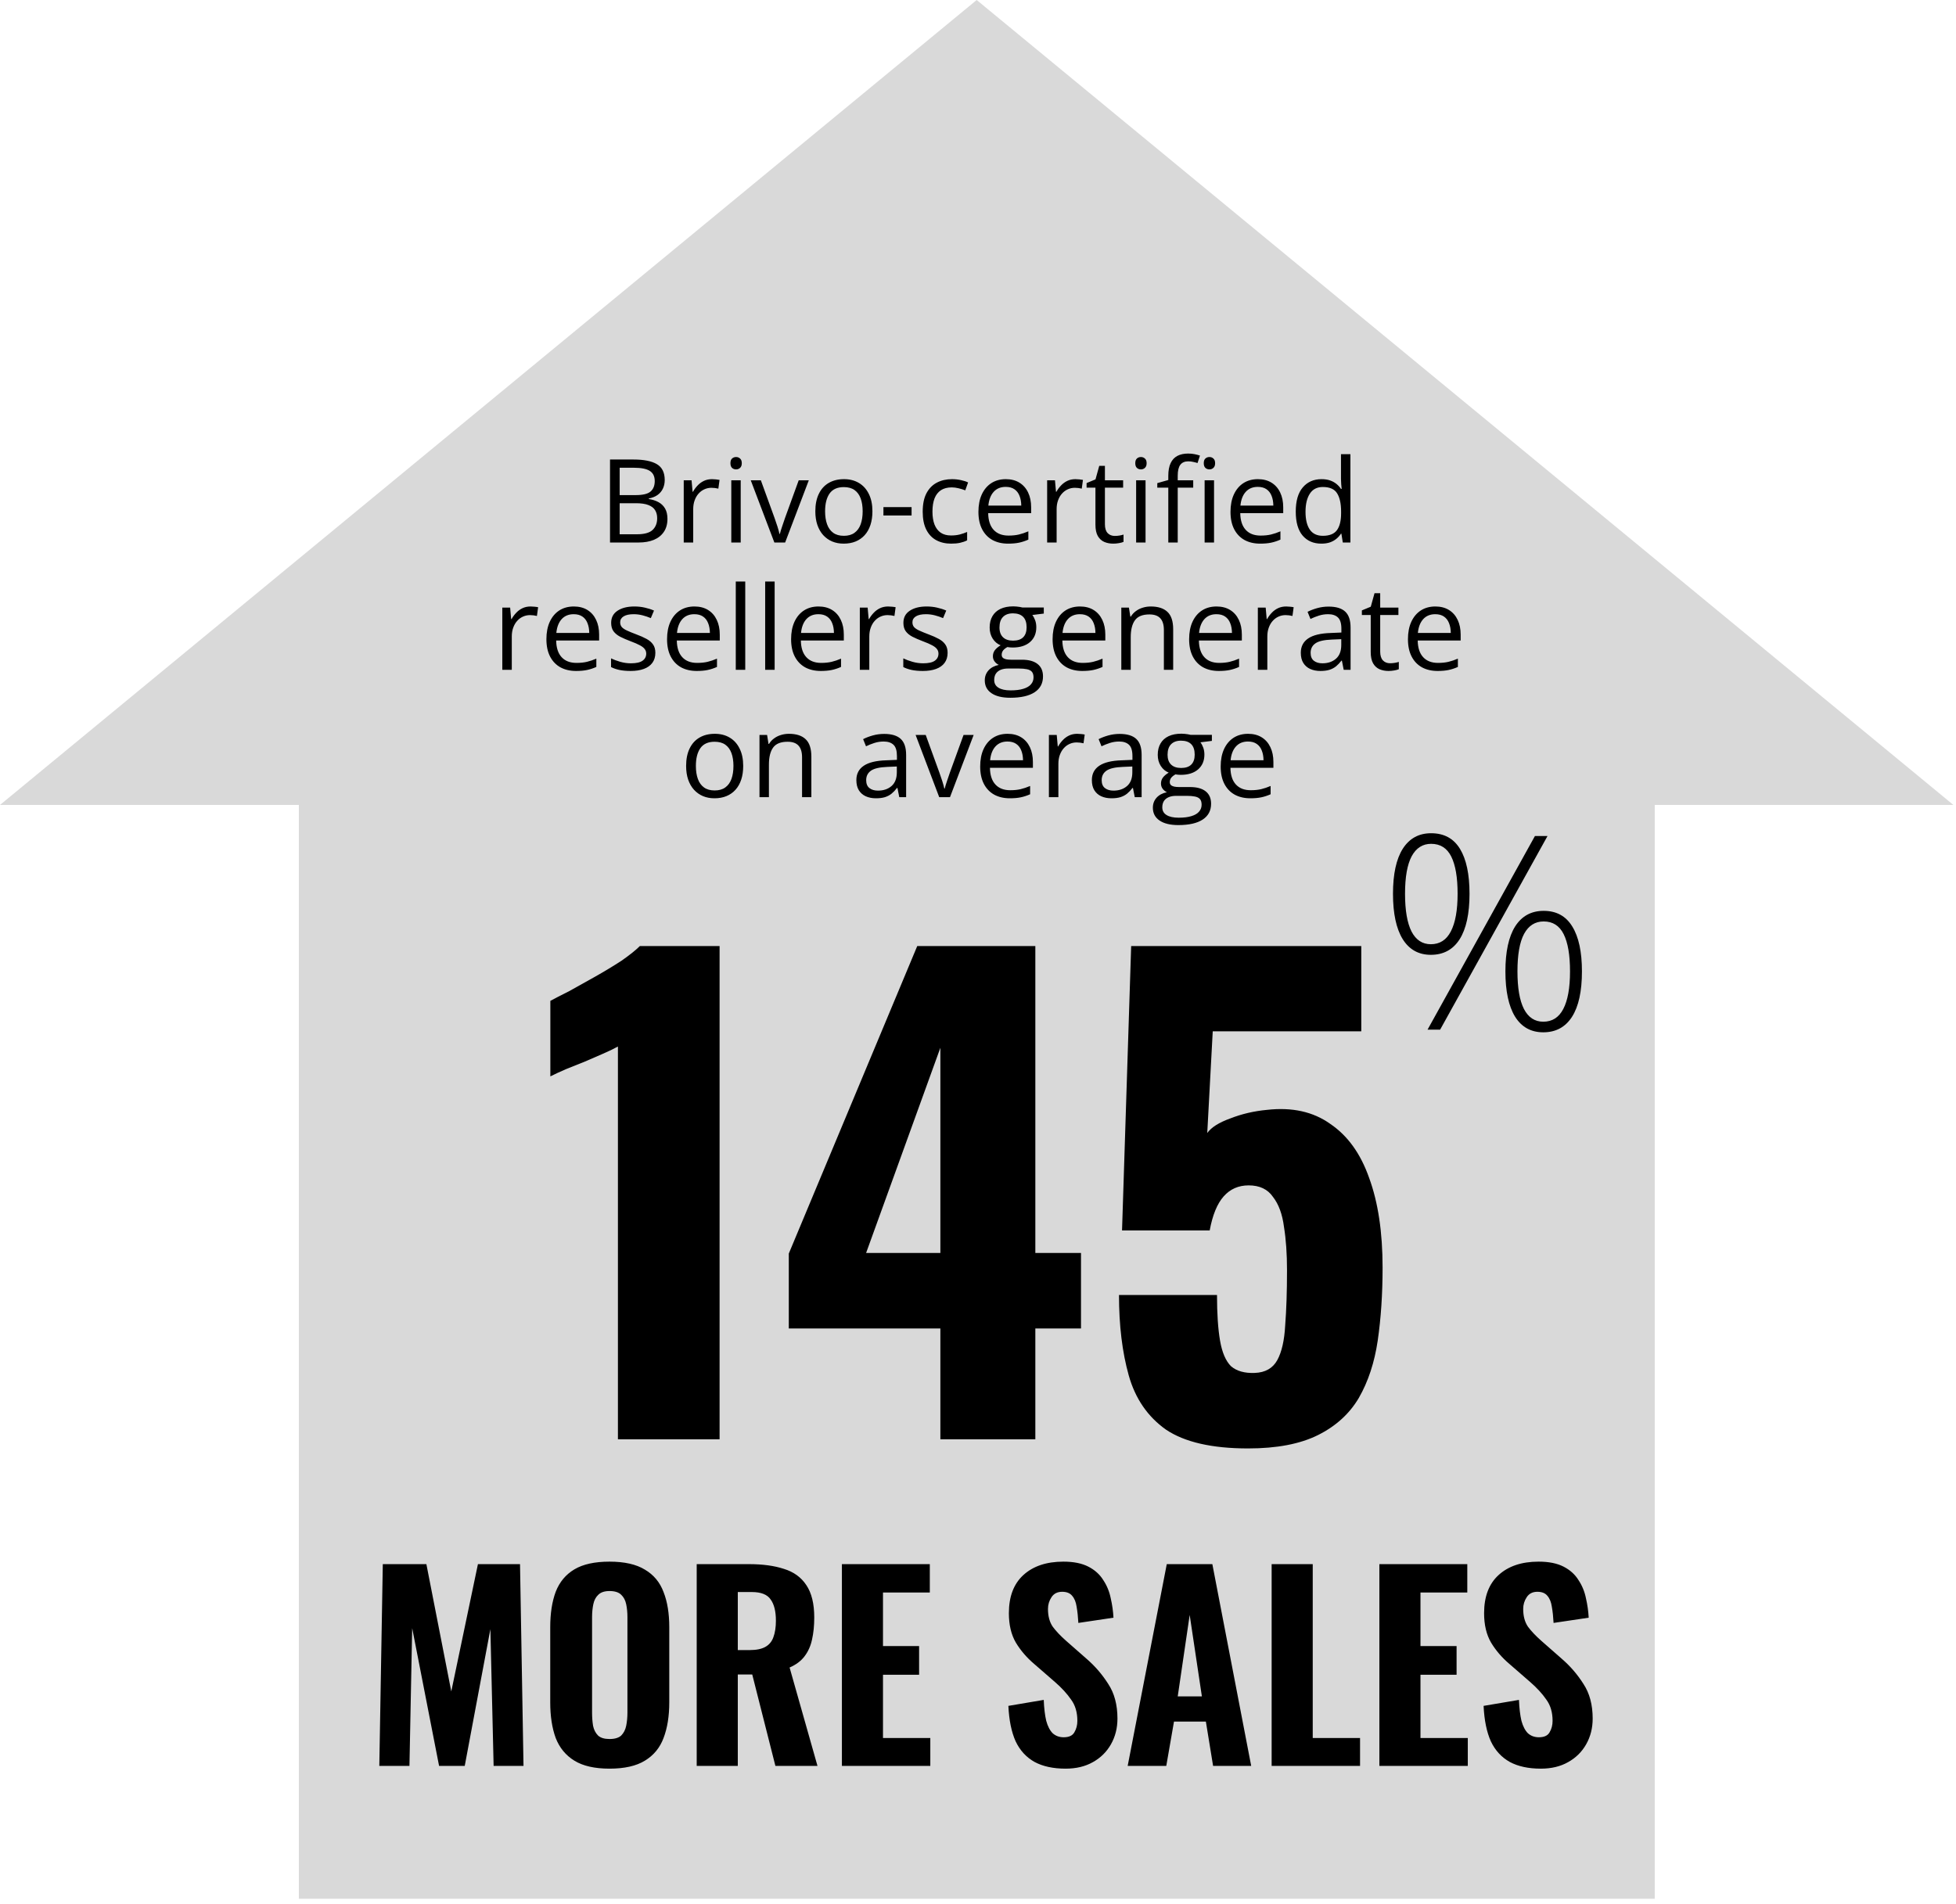
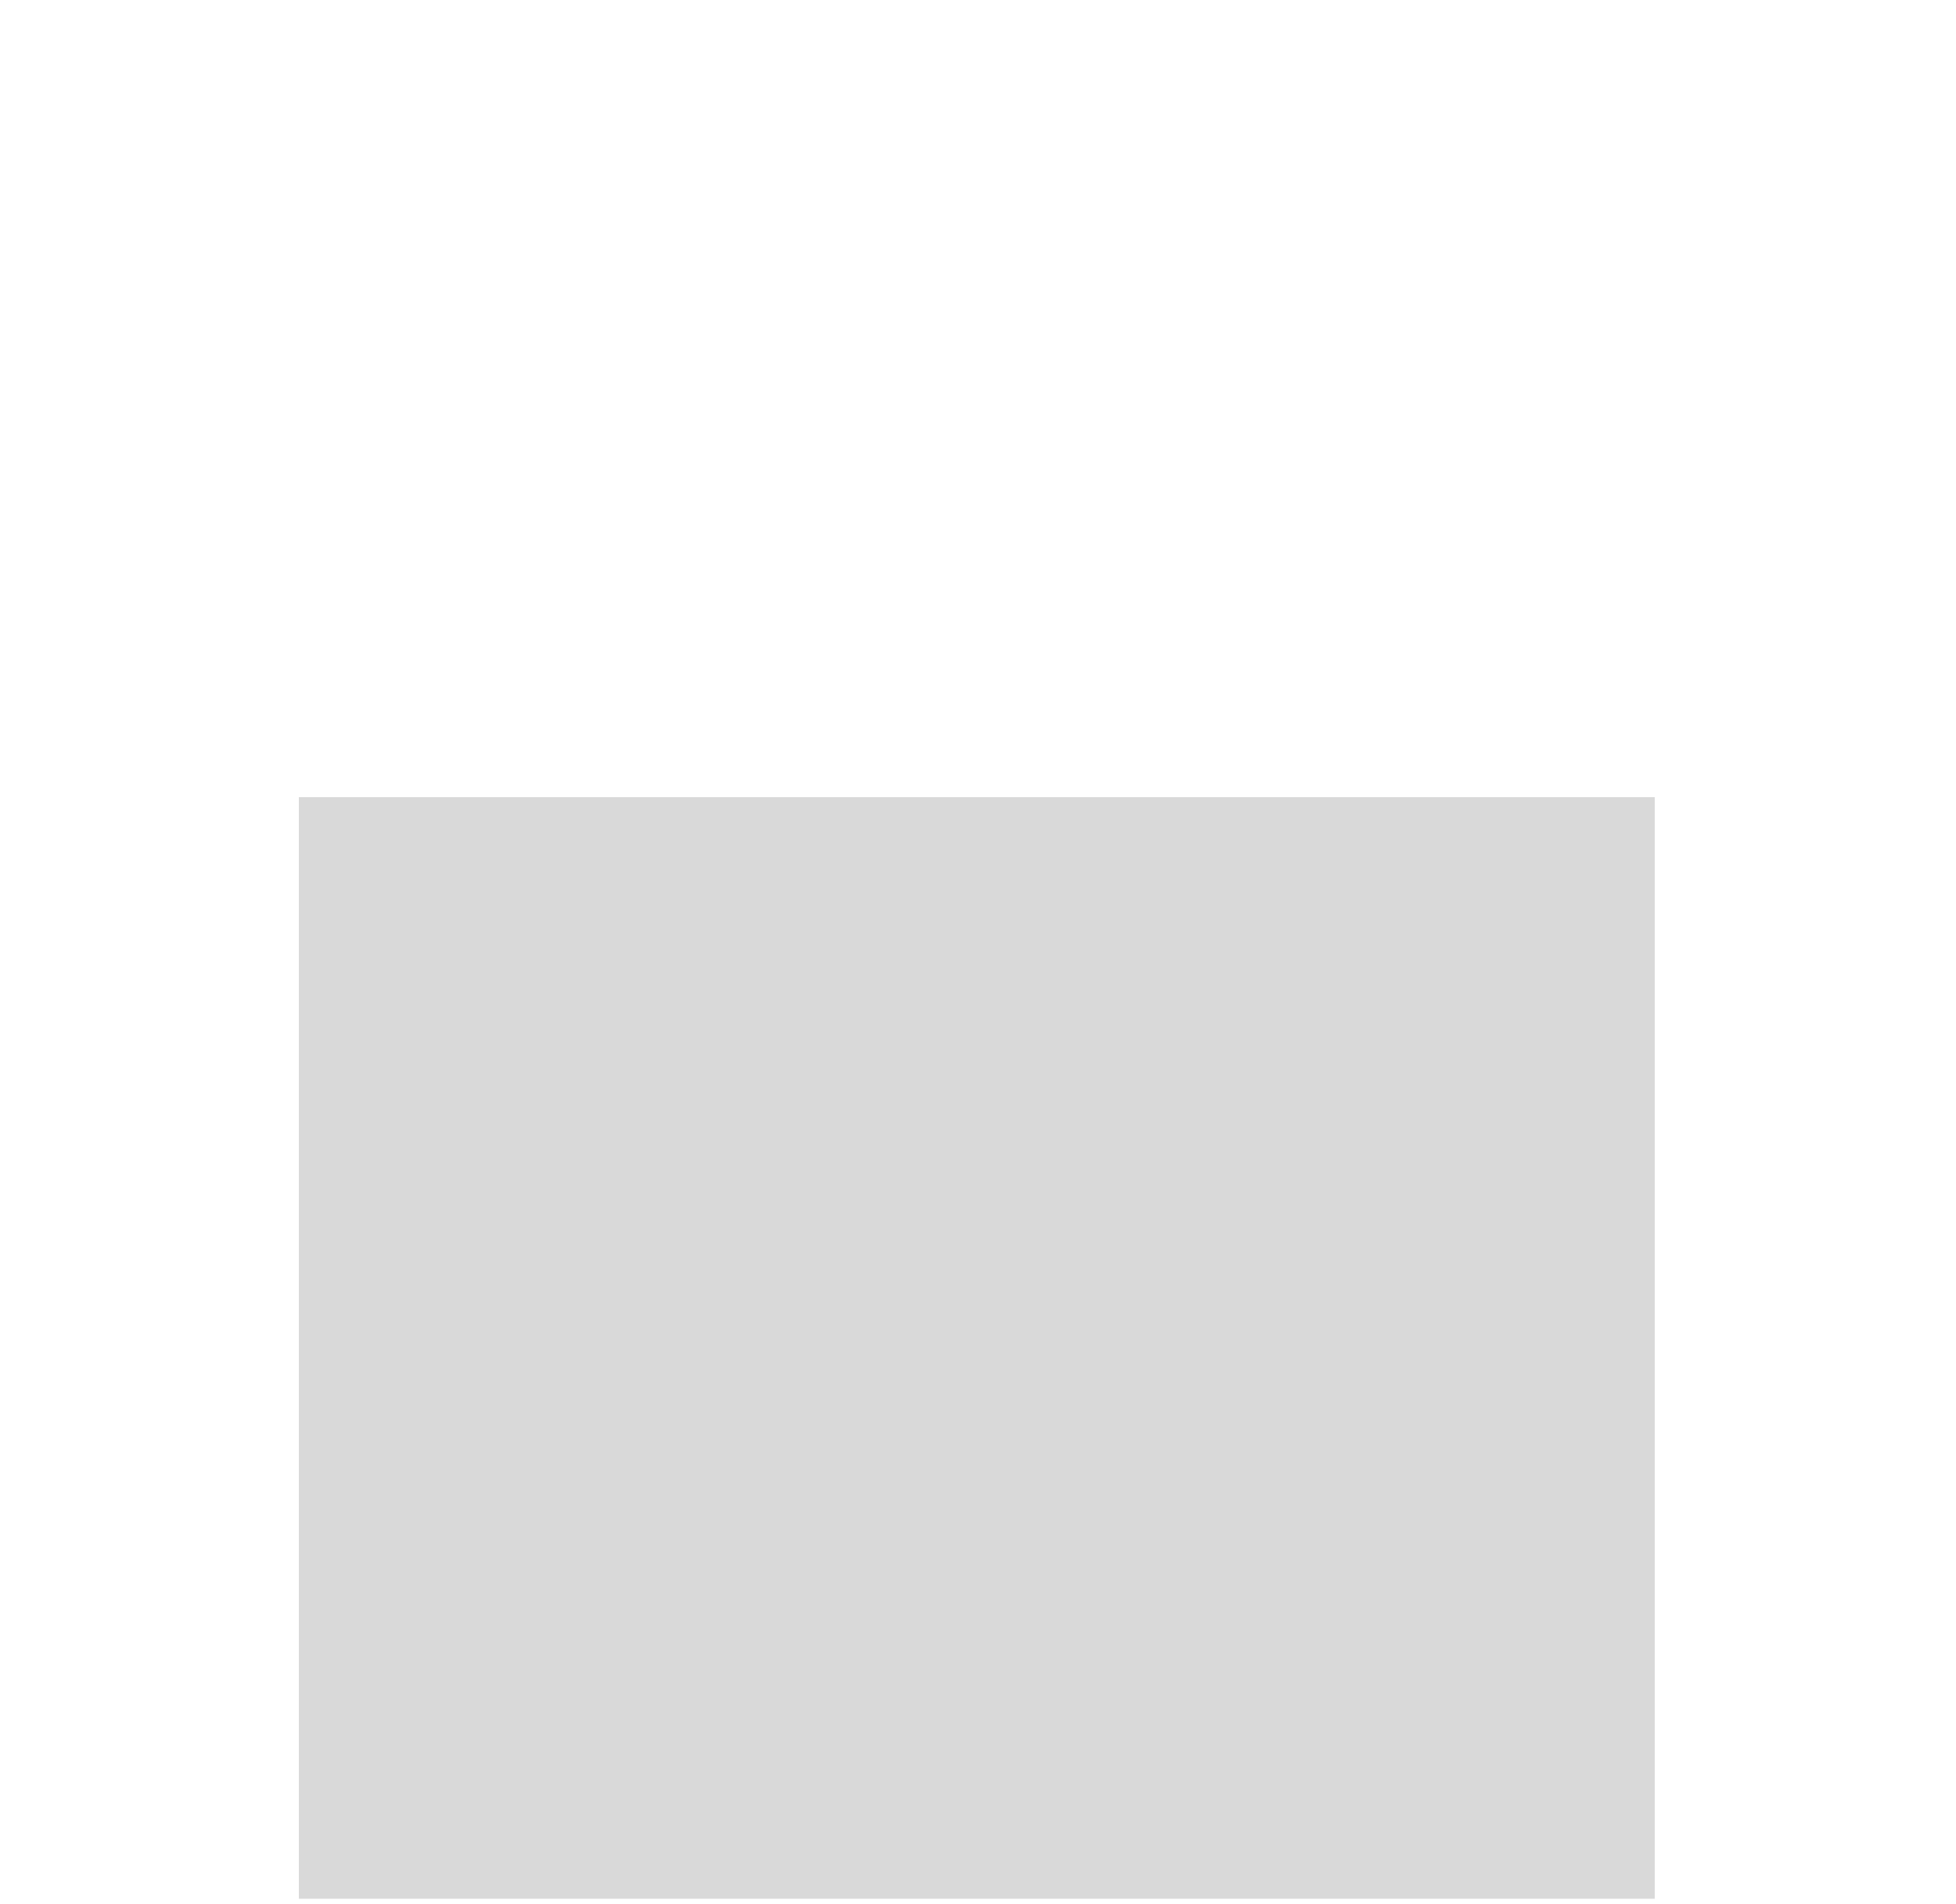
<svg xmlns="http://www.w3.org/2000/svg" width="100%" height="100%" viewBox="0 0 756 736" version="1.1" xml:space="preserve" style="fill-rule:evenodd;clip-rule:evenodd;stroke-linejoin:round;stroke-miterlimit:2;">
  <g transform="matrix(2.139,0,0,2.14,0,0)">
    <rect x="54" y="144" width="245" height="199" style="fill:rgb(217,217,217);fill-rule:nonzero;" />
  </g>
  <g transform="matrix(2.139,0,0,2.14,0,0)">
-     <path d="M176.482,0L352.964,145.407L0,145.407L176.482,0Z" style="fill:rgb(217,217,217);fill-rule:nonzero;" />
-   </g>
+     </g>
  <g transform="matrix(2.139,0,0,2.14,0,0)">
-     <path d="M258.594,150.518C260.923,150.518 262.662,151.459 263.81,153.341C264.958,155.223 265.533,157.927 265.533,161.452C265.533,165.057 264.935,167.8 263.738,169.683C262.542,171.549 260.811,172.482 258.546,172.482C256.329,172.482 254.631,171.533 253.45,169.635C252.286,167.737 251.704,165.009 251.704,161.452C251.704,157.895 252.294,155.184 253.474,153.317C254.67,151.451 256.377,150.518 258.594,150.518ZM258.594,152.432C257.063,152.432 255.891,153.182 255.077,154.681C254.28,156.181 253.881,158.438 253.881,161.452C253.881,164.451 254.272,166.724 255.053,168.271C255.851,169.802 257.015,170.568 258.546,170.568C260.157,170.568 261.362,169.794 262.159,168.247C262.973,166.684 263.379,164.419 263.379,161.452C263.379,158.501 262.997,156.26 262.231,154.729C261.465,153.198 260.253,152.432 258.594,152.432ZM279.625,151.021L260.221,186L257.948,186L277.352,151.021L279.625,151.021ZM278.931,164.539C281.228,164.539 282.951,165.48 284.099,167.362C285.264,169.244 285.846,171.948 285.846,175.473C285.846,179.077 285.248,181.813 284.051,183.679C282.855,185.545 281.124,186.479 278.859,186.479C276.642,186.479 274.944,185.537 273.763,183.655C272.599,181.757 272.017,179.03 272.017,175.473C272.017,171.916 272.607,169.204 273.787,167.338C274.983,165.472 276.698,164.539 278.931,164.539ZM278.931,166.453C277.384,166.453 276.204,167.202 275.39,168.702C274.593,170.185 274.194,172.442 274.194,175.473C274.194,178.471 274.585,180.736 275.366,182.268C276.164,183.799 277.328,184.564 278.859,184.564C280.47,184.564 281.675,183.799 282.472,182.268C283.286,180.72 283.692,178.455 283.692,175.473C283.692,172.522 283.31,170.281 282.544,168.75C281.778,167.218 280.574,166.453 278.931,166.453Z" style="fill-rule:nonzero;" />
-   </g>
+     </g>
  <g transform="matrix(2.139,0,0,2.14,0,0)">
-     <path d="M111.655,260L111.655,189.05C110.848,189.49 109.932,189.93 108.905,190.37C107.878,190.81 106.778,191.287 105.605,191.8C104.505,192.24 103.405,192.68 102.305,193.12C101.278,193.56 100.325,194 99.445,194.44L99.445,180.8C100.252,180.36 101.388,179.773 102.855,179.04C104.322,178.233 105.898,177.353 107.585,176.4C109.272,175.447 110.848,174.493 112.315,173.54C113.782,172.513 114.882,171.633 115.615,170.9L130.025,170.9L130.025,260L111.655,260ZM169.919,260L169.919,239.98L142.529,239.98L142.529,226.45L165.739,170.9L187.079,170.9L187.079,226.34L195.329,226.34L195.329,239.98L187.079,239.98L187.079,260L169.919,260ZM156.499,226.34L169.919,226.34L169.919,189.27L156.499,226.34ZM225.514,261.65C218.988,261.65 214.038,260.513 210.664,258.24C207.364,255.893 205.128,252.63 203.954,248.45C202.781,244.27 202.194,239.43 202.194,233.93L219.904,233.93C219.904,237.303 220.088,240.053 220.454,242.18C220.821,244.307 221.481,245.847 222.434,246.8C223.461,247.68 224.891,248.083 226.724,248.01C228.631,247.937 229.988,247.167 230.794,245.7C231.601,244.233 232.078,242.143 232.224,239.43C232.444,236.643 232.554,233.307 232.554,229.42C232.554,226.487 232.371,223.883 232.004,221.61C231.711,219.337 231.051,217.54 230.024,216.22C229.071,214.827 227.604,214.13 225.624,214.13C223.791,214.13 222.288,214.79 221.114,216.11C219.941,217.43 219.098,219.483 218.584,222.27L202.744,222.27L204.394,170.9L245.974,170.9L245.974,186.3L219.134,186.3L218.144,204.67C218.878,203.643 220.271,202.763 222.324,202.03C224.378,201.223 226.578,200.71 228.924,200.49C233.471,199.977 237.284,200.82 240.364,203.02C243.518,205.147 245.864,208.41 247.404,212.81C249.018,217.21 249.824,222.6 249.824,228.98C249.824,233.747 249.531,238.147 248.944,242.18C248.358,246.14 247.221,249.587 245.534,252.52C243.848,255.38 241.391,257.617 238.164,259.23C234.938,260.843 230.721,261.65 225.514,261.65Z" style="fill-rule:nonzero;" />
-   </g>
+     </g>
  <g transform="matrix(2.139,0,0,2.14,0,0)">
-     <path d="M68.539,319L69.169,282.55L77.044,282.55L81.544,305.545L86.359,282.55L93.964,282.55L94.594,319L89.194,319L88.609,294.295L83.974,319L79.339,319L74.479,294.115L73.984,319L68.539,319ZM110.133,319.495C107.463,319.495 105.348,319.015 103.788,318.055C102.228,317.095 101.103,315.73 100.413,313.96C99.753,312.16 99.423,310.015 99.423,307.525L99.423,293.935C99.423,291.445 99.753,289.315 100.413,287.545C101.103,285.775 102.228,284.425 103.788,283.495C105.348,282.565 107.463,282.1 110.133,282.1C112.833,282.1 114.963,282.58 116.523,283.54C118.113,284.47 119.238,285.82 119.898,287.59C120.588,289.33 120.933,291.445 120.933,293.935L120.933,307.525C120.933,310.015 120.588,312.16 119.898,313.96C119.238,315.73 118.113,317.095 116.523,318.055C114.963,319.015 112.833,319.495 110.133,319.495ZM110.133,314.14C111.093,314.14 111.798,313.93 112.248,313.51C112.698,313.06 112.998,312.475 113.148,311.755C113.298,311.005 113.373,310.21 113.373,309.37L113.373,292.135C113.373,291.295 113.298,290.515 113.148,289.795C112.998,289.075 112.698,288.505 112.248,288.085C111.798,287.635 111.093,287.41 110.133,287.41C109.233,287.41 108.558,287.635 108.108,288.085C107.658,288.505 107.358,289.075 107.208,289.795C107.058,290.515 106.983,291.295 106.983,292.135L106.983,309.37C106.983,310.21 107.043,311.005 107.163,311.755C107.313,312.475 107.613,313.06 108.063,313.51C108.513,313.93 109.203,314.14 110.133,314.14ZM125.89,319L125.89,282.55L135.34,282.55C137.8,282.55 139.9,282.835 141.64,283.405C143.41,283.945 144.76,284.92 145.69,286.33C146.65,287.74 147.13,289.69 147.13,292.18C147.13,293.68 146.995,295.015 146.725,296.185C146.485,297.325 146.035,298.33 145.375,299.2C144.745,300.04 143.845,300.715 142.675,301.225L147.715,319L140.11,319L135.925,302.485L133.315,302.485L133.315,319L125.89,319ZM133.315,298.075L135.475,298.075C136.675,298.075 137.62,297.88 138.31,297.49C139,297.1 139.48,296.515 139.75,295.735C140.05,294.925 140.2,293.935 140.2,292.765C140.2,291.085 139.885,289.81 139.255,288.94C138.655,288.04 137.515,287.59 135.835,287.59L133.315,287.59L133.315,298.075ZM152.126,319L152.126,282.55L168.011,282.55L168.011,287.68L159.551,287.68L159.551,297.355L166.076,297.355L166.076,302.53L159.551,302.53L159.551,313.96L168.101,313.96L168.101,319L152.126,319ZM192.557,319.495C190.307,319.495 188.432,319.09 186.932,318.28C185.432,317.44 184.292,316.195 183.512,314.545C182.762,312.865 182.327,310.735 182.207,308.155L188.597,307.075C188.657,308.575 188.807,309.835 189.047,310.855C189.317,311.845 189.707,312.595 190.217,313.105C190.757,313.585 191.417,313.825 192.197,313.825C193.157,313.825 193.802,313.525 194.132,312.925C194.492,312.325 194.672,311.635 194.672,310.855C194.672,309.325 194.297,308.05 193.547,307.03C192.827,305.98 191.867,304.93 190.667,303.88L186.887,300.595C185.537,299.455 184.427,298.165 183.557,296.725C182.717,295.285 182.297,293.515 182.297,291.415C182.297,288.415 183.167,286.12 184.907,284.53C186.677,282.91 189.092,282.1 192.152,282.1C193.982,282.1 195.482,282.4 196.652,283C197.822,283.6 198.722,284.41 199.352,285.43C200.012,286.42 200.462,287.515 200.702,288.715C200.972,289.885 201.137,291.055 201.197,292.225L194.852,293.17C194.792,292.06 194.687,291.085 194.537,290.245C194.417,289.405 194.147,288.745 193.727,288.265C193.337,287.785 192.737,287.545 191.927,287.545C191.057,287.545 190.412,287.875 189.992,288.535C189.572,289.165 189.362,289.87 189.362,290.65C189.362,291.94 189.647,293.005 190.217,293.845C190.817,294.655 191.627,295.51 192.647,296.41L196.337,299.65C197.867,300.97 199.172,302.485 200.252,304.195C201.362,305.875 201.917,307.96 201.917,310.45C201.917,312.16 201.527,313.705 200.747,315.085C199.967,316.465 198.872,317.545 197.462,318.325C196.082,319.105 194.447,319.495 192.557,319.495ZM203.763,319L210.828,282.55L219.063,282.55L226.083,319L219.198,319L217.893,310.99L212.133,310.99L210.738,319L203.763,319ZM212.808,306.445L217.173,306.445L214.968,291.73L212.808,306.445ZM229.777,319L229.777,282.55L237.202,282.55L237.202,313.96L245.752,313.96L245.752,319L229.777,319ZM249.245,319L249.245,282.55L265.13,282.55L265.13,287.68L256.67,287.68L256.67,297.355L263.195,297.355L263.195,302.53L256.67,302.53L256.67,313.96L265.22,313.96L265.22,319L249.245,319ZM278.426,319.495C276.176,319.495 274.301,319.09 272.801,318.28C271.301,317.44 270.161,316.195 269.381,314.545C268.631,312.865 268.196,310.735 268.076,308.155L274.466,307.075C274.526,308.575 274.676,309.835 274.916,310.855C275.186,311.845 275.576,312.595 276.086,313.105C276.626,313.585 277.286,313.825 278.066,313.825C279.026,313.825 279.671,313.525 280.001,312.925C280.361,312.325 280.541,311.635 280.541,310.855C280.541,309.325 280.166,308.05 279.416,307.03C278.696,305.98 277.736,304.93 276.536,303.88L272.756,300.595C271.406,299.455 270.296,298.165 269.426,296.725C268.586,295.285 268.166,293.515 268.166,291.415C268.166,288.415 269.036,286.12 270.776,284.53C272.546,282.91 274.961,282.1 278.021,282.1C279.851,282.1 281.351,282.4 282.521,283C283.691,283.6 284.591,284.41 285.221,285.43C285.881,286.42 286.331,287.515 286.571,288.715C286.841,289.885 287.006,291.055 287.066,292.225L280.721,293.17C280.661,292.06 280.556,291.085 280.406,290.245C280.286,289.405 280.016,288.745 279.596,288.265C279.206,287.785 278.606,287.545 277.796,287.545C276.926,287.545 276.281,287.875 275.861,288.535C275.441,289.165 275.231,289.87 275.231,290.65C275.231,291.94 275.516,293.005 276.086,293.845C276.686,294.655 277.496,295.51 278.516,296.41L282.206,299.65C283.736,300.97 285.041,302.485 286.121,304.195C287.231,305.875 287.786,307.96 287.786,310.45C287.786,312.16 287.396,313.705 286.616,315.085C285.836,316.465 284.741,317.545 283.331,318.325C281.951,319.105 280.316,319.495 278.426,319.495Z" style="fill-rule:nonzero;" />
-   </g>
+     </g>
  <g transform="matrix(2.139,0,0,2.14,0,0)">
-     <path d="M110.227,83.009L114.472,83.009C116.345,83.009 117.753,83.289 118.696,83.85C119.64,84.41 120.111,85.364 120.111,86.71C120.111,87.292 119.999,87.815 119.773,88.279C119.554,88.737 119.233,89.117 118.809,89.418C118.385,89.718 117.862,89.927 117.24,90.043L117.24,90.146C117.896,90.248 118.478,90.436 118.983,90.71C119.489,90.983 119.886,91.366 120.173,91.858C120.46,92.35 120.604,92.976 120.604,93.734C120.604,94.657 120.388,95.437 119.958,96.072C119.534,96.708 118.932,97.19 118.153,97.518C117.374,97.839 116.451,98 115.384,98L110.227,98L110.227,83.009ZM111.97,89.438L114.841,89.438C116.146,89.438 117.049,89.223 117.548,88.792C118.054,88.361 118.307,87.732 118.307,86.905C118.307,86.051 118.006,85.436 117.404,85.06C116.81,84.684 115.859,84.496 114.554,84.496L111.97,84.496L111.97,89.438ZM111.97,90.904L111.97,96.513L115.087,96.513C116.42,96.513 117.363,96.253 117.917,95.734C118.471,95.208 118.748,94.5 118.748,93.611C118.748,93.044 118.621,92.559 118.368,92.155C118.122,91.752 117.719,91.444 117.158,91.232C116.604,91.014 115.863,90.904 114.933,90.904L111.97,90.904ZM128.653,86.557C128.878,86.557 129.114,86.57 129.36,86.598C129.606,86.618 129.825,86.649 130.017,86.69L129.801,88.269C129.617,88.221 129.412,88.184 129.186,88.156C128.96,88.129 128.749,88.115 128.55,88.115C128.099,88.115 127.672,88.208 127.269,88.392C126.872,88.57 126.523,88.83 126.223,89.171C125.922,89.506 125.686,89.913 125.515,90.392C125.344,90.863 125.259,91.39 125.259,91.971L125.259,98L123.546,98L123.546,86.762L124.961,86.762L125.146,88.833L125.218,88.833C125.45,88.416 125.73,88.037 126.059,87.695C126.387,87.346 126.766,87.069 127.197,86.864C127.634,86.659 128.12,86.557 128.653,86.557ZM133.841,86.762L133.841,98L132.139,98L132.139,86.762L133.841,86.762ZM133.011,82.558C133.291,82.558 133.53,82.65 133.729,82.835C133.934,83.012 134.036,83.293 134.036,83.675C134.036,84.051 133.934,84.332 133.729,84.516C133.53,84.701 133.291,84.793 133.011,84.793C132.717,84.793 132.471,84.701 132.272,84.516C132.081,84.332 131.985,84.051 131.985,83.675C131.985,83.293 132.081,83.012 132.272,82.835C132.471,82.65 132.717,82.558 133.011,82.558ZM139.922,98L135.656,86.762L137.481,86.762L139.953,93.56C140.124,94.025 140.298,94.538 140.476,95.098C140.653,95.659 140.776,96.11 140.845,96.452L140.917,96.452C140.999,96.11 141.135,95.659 141.327,95.098C141.518,94.531 141.692,94.018 141.85,93.56L144.321,86.762L146.146,86.762L141.87,98L139.922,98ZM157.641,92.36C157.641,93.283 157.521,94.107 157.282,94.832C157.042,95.556 156.697,96.168 156.246,96.667C155.795,97.166 155.248,97.549 154.605,97.815C153.97,98.075 153.249,98.205 152.442,98.205C151.69,98.205 151,98.075 150.371,97.815C149.749,97.549 149.208,97.166 148.75,96.667C148.299,96.168 147.947,95.556 147.694,94.832C147.448,94.107 147.325,93.283 147.325,92.36C147.325,91.13 147.534,90.084 147.951,89.223C148.368,88.355 148.962,87.695 149.735,87.244C150.514,86.786 151.44,86.557 152.514,86.557C153.539,86.557 154.435,86.786 155.2,87.244C155.973,87.702 156.571,88.365 156.995,89.233C157.425,90.094 157.641,91.137 157.641,92.36ZM149.089,92.36C149.089,93.263 149.208,94.045 149.448,94.709C149.687,95.372 150.056,95.884 150.555,96.247C151.054,96.609 151.697,96.79 152.483,96.79C153.262,96.79 153.901,96.609 154.4,96.247C154.906,95.884 155.279,95.372 155.518,94.709C155.757,94.045 155.877,93.263 155.877,92.36C155.877,91.465 155.757,90.692 155.518,90.043C155.279,89.387 154.91,88.881 154.411,88.525C153.912,88.17 153.266,87.992 152.473,87.992C151.304,87.992 150.446,88.378 149.899,89.151C149.359,89.923 149.089,90.993 149.089,92.36ZM159.63,93.119L159.63,91.602L164.716,91.602L164.716,93.119L159.63,93.119ZM171.853,98.205C170.841,98.205 169.949,97.997 169.176,97.58C168.404,97.163 167.802,96.527 167.372,95.672C166.941,94.818 166.726,93.741 166.726,92.442C166.726,91.082 166.951,89.971 167.402,89.11C167.86,88.242 168.489,87.599 169.289,87.182C170.089,86.765 170.998,86.557 172.017,86.557C172.577,86.557 173.117,86.615 173.637,86.731C174.163,86.84 174.594,86.981 174.929,87.151L174.416,88.577C174.074,88.44 173.678,88.317 173.227,88.208C172.782,88.098 172.365,88.043 171.976,88.043C171.196,88.043 170.547,88.211 170.027,88.546C169.515,88.881 169.128,89.373 168.869,90.022C168.616,90.672 168.489,91.472 168.489,92.422C168.489,93.331 168.612,94.107 168.858,94.75C169.111,95.392 169.484,95.884 169.976,96.226C170.475,96.561 171.097,96.729 171.842,96.729C172.437,96.729 172.974,96.667 173.452,96.544C173.931,96.414 174.365,96.264 174.754,96.093L174.754,97.61C174.378,97.802 173.958,97.949 173.493,98.051C173.035,98.154 172.488,98.205 171.853,98.205ZM181.748,86.557C182.705,86.557 183.525,86.769 184.208,87.192C184.892,87.616 185.415,88.211 185.777,88.977C186.14,89.735 186.321,90.624 186.321,91.643L186.321,92.699L178.559,92.699C178.579,94.018 178.907,95.023 179.543,95.713C180.179,96.404 181.074,96.749 182.229,96.749C182.94,96.749 183.569,96.684 184.116,96.554C184.663,96.424 185.23,96.233 185.818,95.98L185.818,97.477C185.251,97.73 184.687,97.915 184.126,98.031C183.573,98.147 182.917,98.205 182.158,98.205C181.078,98.205 180.134,97.986 179.328,97.549C178.528,97.105 177.906,96.455 177.461,95.601C177.017,94.746 176.795,93.7 176.795,92.463C176.795,91.253 176.997,90.207 177.4,89.325C177.81,88.437 178.384,87.753 179.123,87.274C179.868,86.796 180.743,86.557 181.748,86.557ZM181.727,87.951C180.818,87.951 180.093,88.249 179.553,88.843C179.013,89.438 178.692,90.269 178.589,91.335L184.537,91.335C184.53,90.665 184.424,90.077 184.219,89.571C184.021,89.059 183.716,88.662 183.306,88.382C182.896,88.095 182.37,87.951 181.727,87.951ZM194.319,86.557C194.544,86.557 194.78,86.57 195.026,86.598C195.272,86.618 195.491,86.649 195.683,86.69L195.467,88.269C195.283,88.221 195.078,88.184 194.852,88.156C194.626,88.129 194.415,88.115 194.216,88.115C193.765,88.115 193.338,88.208 192.935,88.392C192.538,88.57 192.189,88.83 191.889,89.171C191.588,89.506 191.352,89.913 191.181,90.392C191.01,90.863 190.925,91.39 190.925,91.971L190.925,98L189.212,98L189.212,86.762L190.627,86.762L190.812,88.833L190.884,88.833C191.116,88.416 191.396,88.037 191.725,87.695C192.053,87.346 192.432,87.069 192.863,86.864C193.3,86.659 193.786,86.557 194.319,86.557ZM201.435,96.811C201.715,96.811 202.002,96.787 202.296,96.739C202.59,96.691 202.83,96.633 203.014,96.565L203.014,97.887C202.816,97.976 202.539,98.051 202.184,98.113C201.835,98.174 201.493,98.205 201.158,98.205C200.563,98.205 200.023,98.103 199.538,97.897C199.053,97.686 198.663,97.33 198.369,96.831C198.082,96.332 197.938,95.642 197.938,94.76L197.938,88.095L196.339,88.095L196.339,87.264L197.949,86.598L198.625,84.157L199.651,84.157L199.651,86.762L202.942,86.762L202.942,88.095L199.651,88.095L199.651,94.709C199.651,95.413 199.812,95.939 200.133,96.288C200.461,96.636 200.895,96.811 201.435,96.811ZM206.993,86.762L206.993,98L205.291,98L205.291,86.762L206.993,86.762ZM206.162,82.558C206.442,82.558 206.682,82.65 206.88,82.835C207.085,83.012 207.188,83.293 207.188,83.675C207.188,84.051 207.085,84.332 206.88,84.516C206.682,84.701 206.442,84.793 206.162,84.793C205.868,84.793 205.622,84.701 205.424,84.516C205.232,84.332 205.137,84.051 205.137,83.675C205.137,83.293 205.232,83.012 205.424,82.835C205.622,82.65 205.868,82.558 206.162,82.558ZM215.606,88.095L212.807,88.095L212.807,98L211.104,98L211.104,88.095L209.115,88.095L209.115,87.274L211.104,86.71L211.104,85.962C211.104,85.019 211.245,84.253 211.525,83.665C211.805,83.07 212.212,82.633 212.745,82.353C213.278,82.072 213.928,81.932 214.693,81.932C215.124,81.932 215.517,81.97 215.873,82.045C216.235,82.12 216.553,82.206 216.826,82.301L216.385,83.644C216.153,83.569 215.89,83.501 215.596,83.44C215.309,83.371 215.015,83.337 214.714,83.337C214.064,83.337 213.583,83.549 213.268,83.973C212.96,84.39 212.807,85.046 212.807,85.941L212.807,86.762L215.606,86.762L215.606,88.095ZM219.369,86.762L219.369,98L217.667,98L217.667,86.762L219.369,86.762ZM218.539,82.558C218.819,82.558 219.058,82.65 219.256,82.835C219.461,83.012 219.564,83.293 219.564,83.675C219.564,84.051 219.461,84.332 219.256,84.516C219.058,84.701 218.819,84.793 218.539,84.793C218.245,84.793 217.999,84.701 217.8,84.516C217.609,84.332 217.513,84.051 217.513,83.675C217.513,83.293 217.609,83.012 217.8,82.835C217.999,82.65 218.245,82.558 218.539,82.558ZM227.295,86.557C228.252,86.557 229.073,86.769 229.756,87.192C230.44,87.616 230.963,88.211 231.325,88.977C231.688,89.735 231.869,90.624 231.869,91.643L231.869,92.699L224.106,92.699C224.127,94.018 224.455,95.023 225.091,95.713C225.727,96.404 226.622,96.749 227.777,96.749C228.488,96.749 229.117,96.684 229.664,96.554C230.211,96.424 230.778,96.233 231.366,95.98L231.366,97.477C230.799,97.73 230.235,97.915 229.674,98.031C229.121,98.147 228.464,98.205 227.706,98.205C226.625,98.205 225.682,97.986 224.875,97.549C224.076,97.105 223.454,96.455 223.009,95.601C222.565,94.746 222.343,93.7 222.343,92.463C222.343,91.253 222.544,90.207 222.948,89.325C223.358,88.437 223.932,87.753 224.67,87.274C225.416,86.796 226.291,86.557 227.295,86.557ZM227.275,87.951C226.366,87.951 225.641,88.249 225.101,88.843C224.561,89.438 224.24,90.269 224.137,91.335L230.084,91.335C230.078,90.665 229.972,90.077 229.767,89.571C229.568,89.059 229.264,88.662 228.854,88.382C228.444,88.095 227.917,87.951 227.275,87.951ZM238.759,98.205C237.337,98.205 236.209,97.72 235.375,96.749C234.548,95.778 234.135,94.336 234.135,92.422C234.135,90.487 234.559,89.028 235.406,88.043C236.254,87.052 237.382,86.557 238.79,86.557C239.385,86.557 239.904,86.635 240.349,86.793C240.793,86.95 241.176,87.162 241.497,87.428C241.818,87.688 242.088,87.985 242.307,88.32L242.43,88.32C242.403,88.108 242.375,87.818 242.348,87.449C242.321,87.08 242.307,86.779 242.307,86.546L242.307,82.045L244.009,82.045L244.009,98L242.635,98L242.379,96.4L242.307,96.4C242.095,96.735 241.825,97.04 241.497,97.313C241.176,97.586 240.79,97.805 240.338,97.969C239.894,98.126 239.368,98.205 238.759,98.205ZM239.026,96.79C240.229,96.79 241.08,96.448 241.579,95.765C242.078,95.081 242.328,94.066 242.328,92.719L242.328,92.412C242.328,90.983 242.088,89.886 241.61,89.12C241.138,88.355 240.277,87.972 239.026,87.972C237.98,87.972 237.197,88.375 236.678,89.182C236.158,89.981 235.898,91.075 235.898,92.463C235.898,93.844 236.155,94.91 236.667,95.662C237.187,96.414 237.973,96.79 239.026,96.79ZM95.871,109.557C96.097,109.557 96.333,109.57 96.579,109.598C96.825,109.618 97.043,109.649 97.235,109.69L97.019,111.269C96.835,111.221 96.63,111.184 96.404,111.156C96.179,111.129 95.967,111.115 95.769,111.115C95.317,111.115 94.89,111.208 94.487,111.392C94.09,111.57 93.742,111.83 93.441,112.171C93.14,112.506 92.904,112.913 92.733,113.392C92.563,113.863 92.477,114.39 92.477,114.971L92.477,121L90.765,121L90.765,109.762L92.18,109.762L92.364,111.833L92.436,111.833C92.668,111.416 92.949,111.037 93.277,110.695C93.605,110.346 93.984,110.069 94.415,109.864C94.853,109.659 95.338,109.557 95.871,109.557ZM103.685,109.557C104.642,109.557 105.462,109.769 106.146,110.192C106.829,110.616 107.352,111.211 107.714,111.977C108.077,112.735 108.258,113.624 108.258,114.643L108.258,115.699L100.496,115.699C100.516,117.018 100.844,118.023 101.48,118.713C102.116,119.404 103.011,119.749 104.167,119.749C104.877,119.749 105.506,119.684 106.053,119.554C106.6,119.424 107.167,119.233 107.755,118.98L107.755,120.477C107.188,120.73 106.624,120.915 106.063,121.031C105.51,121.147 104.854,121.205 104.095,121.205C103.015,121.205 102.071,120.986 101.265,120.549C100.465,120.104 99.843,119.455 99.398,118.601C98.954,117.746 98.732,116.7 98.732,115.463C98.732,114.253 98.934,113.207 99.337,112.325C99.747,111.437 100.321,110.753 101.06,110.274C101.805,109.796 102.68,109.557 103.685,109.557ZM103.664,110.951C102.755,110.951 102.03,111.249 101.49,111.843C100.95,112.438 100.629,113.269 100.526,114.335L106.474,114.335C106.467,113.665 106.361,113.077 106.156,112.571C105.958,112.059 105.653,111.662 105.243,111.382C104.833,111.095 104.307,110.951 103.664,110.951ZM118.419,117.924C118.419,118.642 118.238,119.247 117.876,119.739C117.521,120.224 117.008,120.59 116.338,120.836C115.675,121.082 114.882,121.205 113.959,121.205C113.173,121.205 112.493,121.144 111.918,121.021C111.344,120.897 110.842,120.723 110.411,120.498L110.411,118.929C110.869,119.154 111.416,119.359 112.052,119.544C112.688,119.729 113.337,119.821 114,119.821C114.971,119.821 115.675,119.664 116.112,119.349C116.55,119.035 116.769,118.607 116.769,118.067C116.769,117.76 116.68,117.49 116.502,117.257C116.331,117.018 116.041,116.789 115.63,116.57C115.22,116.345 114.653,116.099 113.928,115.832C113.21,115.559 112.588,115.289 112.062,115.022C111.542,114.749 111.139,114.417 110.852,114.027C110.572,113.638 110.432,113.132 110.432,112.51C110.432,111.56 110.814,110.832 111.58,110.326C112.353,109.813 113.364,109.557 114.615,109.557C115.292,109.557 115.924,109.625 116.512,109.762C117.107,109.892 117.661,110.069 118.173,110.295L117.599,111.659C117.134,111.46 116.639,111.293 116.112,111.156C115.586,111.02 115.049,110.951 114.502,110.951C113.716,110.951 113.111,111.081 112.688,111.341C112.271,111.601 112.062,111.956 112.062,112.407C112.062,112.756 112.158,113.043 112.349,113.269C112.547,113.494 112.862,113.706 113.292,113.904C113.723,114.103 114.291,114.335 114.995,114.602C115.699,114.861 116.307,115.131 116.82,115.412C117.333,115.685 117.726,116.02 117.999,116.417C118.279,116.806 118.419,117.309 118.419,117.924ZM125.484,109.557C126.441,109.557 127.262,109.769 127.945,110.192C128.629,110.616 129.152,111.211 129.514,111.977C129.876,112.735 130.058,113.624 130.058,114.643L130.058,115.699L122.295,115.699C122.316,117.018 122.644,118.023 123.28,118.713C123.916,119.404 124.811,119.749 125.966,119.749C126.677,119.749 127.306,119.684 127.853,119.554C128.4,119.424 128.967,119.233 129.555,118.98L129.555,120.477C128.988,120.73 128.424,120.915 127.863,121.031C127.31,121.147 126.653,121.205 125.895,121.205C124.814,121.205 123.871,120.986 123.064,120.549C122.265,120.104 121.643,119.455 121.198,118.601C120.754,117.746 120.532,116.7 120.532,115.463C120.532,114.253 120.733,113.207 121.137,112.325C121.547,111.437 122.121,110.753 122.859,110.274C123.604,109.796 124.479,109.557 125.484,109.557ZM125.464,110.951C124.555,110.951 123.83,111.249 123.29,111.843C122.75,112.438 122.429,113.269 122.326,114.335L128.273,114.335C128.267,113.665 128.161,113.077 127.956,112.571C127.757,112.059 127.453,111.662 127.043,111.382C126.633,111.095 126.106,110.951 125.464,110.951ZM134.662,121L132.949,121L132.949,105.045L134.662,105.045L134.662,121ZM139.973,121L138.261,121L138.261,105.045L139.973,105.045L139.973,121ZM147.899,109.557C148.856,109.557 149.677,109.769 150.36,110.192C151.044,110.616 151.567,111.211 151.929,111.977C152.292,112.735 152.473,113.624 152.473,114.643L152.473,115.699L144.71,115.699C144.731,117.018 145.059,118.023 145.695,118.713C146.331,119.404 147.226,119.749 148.381,119.749C149.092,119.749 149.721,119.684 150.268,119.554C150.815,119.424 151.382,119.233 151.97,118.98L151.97,120.477C151.403,120.73 150.839,120.915 150.278,121.031C149.725,121.147 149.068,121.205 148.31,121.205C147.229,121.205 146.286,120.986 145.479,120.549C144.68,120.104 144.058,119.455 143.613,118.601C143.169,117.746 142.947,116.7 142.947,115.463C142.947,114.253 143.148,113.207 143.552,112.325C143.962,111.437 144.536,110.753 145.274,110.274C146.02,109.796 146.895,109.557 147.899,109.557ZM147.879,110.951C146.97,110.951 146.245,111.249 145.705,111.843C145.165,112.438 144.844,113.269 144.741,114.335L150.688,114.335C150.682,113.665 150.576,113.077 150.371,112.571C150.172,112.059 149.868,111.662 149.458,111.382C149.048,111.095 148.521,110.951 147.879,110.951ZM160.471,109.557C160.696,109.557 160.932,109.57 161.178,109.598C161.424,109.618 161.643,109.649 161.834,109.69L161.619,111.269C161.435,111.221 161.229,111.184 161.004,111.156C160.778,111.129 160.566,111.115 160.368,111.115C159.917,111.115 159.49,111.208 159.086,111.392C158.69,111.57 158.341,111.83 158.041,112.171C157.74,112.506 157.504,112.913 157.333,113.392C157.162,113.863 157.077,114.39 157.077,114.971L157.077,121L155.364,121L155.364,109.762L156.779,109.762L156.964,111.833L157.036,111.833C157.268,111.416 157.548,111.037 157.876,110.695C158.205,110.346 158.584,110.069 159.015,109.864C159.452,109.659 159.938,109.557 160.471,109.557ZM171.227,117.924C171.227,118.642 171.046,119.247 170.684,119.739C170.328,120.224 169.815,120.59 169.146,120.836C168.482,121.082 167.689,121.205 166.767,121.205C165.98,121.205 165.3,121.144 164.726,121.021C164.152,120.897 163.649,120.723 163.219,120.498L163.219,118.929C163.677,119.154 164.224,119.359 164.859,119.544C165.495,119.729 166.145,119.821 166.808,119.821C167.778,119.821 168.482,119.664 168.92,119.349C169.357,119.035 169.576,118.607 169.576,118.067C169.576,117.76 169.487,117.49 169.31,117.257C169.139,117.018 168.848,116.789 168.438,116.57C168.028,116.345 167.46,116.099 166.736,115.832C166.018,115.559 165.396,115.289 164.87,115.022C164.35,114.749 163.947,114.417 163.66,114.027C163.379,113.638 163.239,113.132 163.239,112.51C163.239,111.56 163.622,110.832 164.388,110.326C165.16,109.813 166.172,109.557 167.423,109.557C168.1,109.557 168.732,109.625 169.32,109.762C169.915,109.892 170.468,110.069 170.981,110.295L170.407,111.659C169.942,111.46 169.446,111.293 168.92,111.156C168.394,111.02 167.857,110.951 167.31,110.951C166.524,110.951 165.919,111.081 165.495,111.341C165.078,111.601 164.87,111.956 164.87,112.407C164.87,112.756 164.965,113.043 165.157,113.269C165.355,113.494 165.669,113.706 166.1,113.904C166.531,114.103 167.098,114.335 167.802,114.602C168.506,114.861 169.115,115.131 169.627,115.412C170.14,115.685 170.533,116.02 170.807,116.417C171.087,116.806 171.227,117.309 171.227,117.924ZM182.558,126.045C181.081,126.045 179.943,125.768 179.143,125.214C178.343,124.667 177.943,123.898 177.943,122.907C177.943,122.203 178.166,121.602 178.61,121.103C179.061,120.604 179.683,120.272 180.476,120.108C180.182,119.971 179.929,119.766 179.717,119.493C179.512,119.219 179.41,118.905 179.41,118.549C179.41,118.139 179.522,117.78 179.748,117.473C179.98,117.158 180.333,116.857 180.804,116.57C180.216,116.331 179.738,115.928 179.369,115.36C179.006,114.786 178.825,114.12 178.825,113.361C178.825,112.554 178.993,111.867 179.328,111.3C179.663,110.726 180.148,110.288 180.784,109.987C181.419,109.687 182.188,109.536 183.091,109.536C183.289,109.536 183.487,109.546 183.686,109.567C183.891,109.581 184.085,109.604 184.27,109.639C184.455,109.666 184.615,109.7 184.752,109.741L188.607,109.741L188.607,110.838L186.536,111.095C186.741,111.361 186.912,111.683 187.049,112.059C187.186,112.435 187.254,112.852 187.254,113.31C187.254,114.431 186.875,115.323 186.116,115.986C185.357,116.642 184.314,116.97 182.988,116.97C182.674,116.97 182.353,116.943 182.024,116.888C181.689,117.073 181.433,117.278 181.255,117.503C181.084,117.729 180.999,117.989 180.999,118.283C180.999,118.501 181.064,118.676 181.194,118.806C181.331,118.936 181.525,119.031 181.778,119.093C182.031,119.147 182.335,119.175 182.691,119.175L184.67,119.175C185.894,119.175 186.83,119.431 187.479,119.944C188.136,120.457 188.464,121.205 188.464,122.189C188.464,123.434 187.958,124.387 186.946,125.05C185.935,125.713 184.472,126.045 182.558,126.045ZM182.609,124.712C183.539,124.712 184.308,124.616 184.916,124.425C185.531,124.24 185.989,123.97 186.29,123.615C186.598,123.266 186.751,122.849 186.751,122.364C186.751,121.913 186.649,121.571 186.444,121.338C186.239,121.113 185.938,120.962 185.542,120.887C185.145,120.805 184.66,120.764 184.085,120.764L182.137,120.764C181.631,120.764 181.19,120.843 180.814,121C180.438,121.157 180.148,121.39 179.943,121.697C179.745,122.005 179.646,122.388 179.646,122.846C179.646,123.454 179.902,123.916 180.415,124.23C180.927,124.551 181.659,124.712 182.609,124.712ZM183.05,115.729C183.863,115.729 184.475,115.524 184.885,115.114C185.295,114.704 185.5,114.106 185.5,113.32C185.5,112.479 185.292,111.85 184.875,111.433C184.458,111.009 183.843,110.797 183.029,110.797C182.25,110.797 181.648,111.016 181.225,111.454C180.808,111.884 180.599,112.517 180.599,113.351C180.599,114.116 180.811,114.704 181.235,115.114C181.659,115.524 182.264,115.729 183.05,115.729ZM195.149,109.557C196.106,109.557 196.927,109.769 197.61,110.192C198.294,110.616 198.817,111.211 199.179,111.977C199.542,112.735 199.723,113.624 199.723,114.643L199.723,115.699L191.96,115.699C191.981,117.018 192.309,118.023 192.945,118.713C193.581,119.404 194.476,119.749 195.631,119.749C196.342,119.749 196.971,119.684 197.518,119.554C198.065,119.424 198.632,119.233 199.22,118.98L199.22,120.477C198.653,120.73 198.089,120.915 197.528,121.031C196.975,121.147 196.318,121.205 195.56,121.205C194.479,121.205 193.536,120.986 192.729,120.549C191.93,120.104 191.308,119.455 190.863,118.601C190.419,117.746 190.197,116.7 190.197,115.463C190.197,114.253 190.398,113.207 190.802,112.325C191.212,111.437 191.786,110.753 192.524,110.274C193.27,109.796 194.145,109.557 195.149,109.557ZM195.129,110.951C194.22,110.951 193.495,111.249 192.955,111.843C192.415,112.438 192.094,113.269 191.991,114.335L197.938,114.335C197.932,113.665 197.826,113.077 197.621,112.571C197.422,112.059 197.118,111.662 196.708,111.382C196.298,111.095 195.771,110.951 195.129,110.951ZM207.936,109.557C209.269,109.557 210.277,109.885 210.961,110.541C211.645,111.19 211.986,112.236 211.986,113.679L211.986,121L210.305,121L210.305,113.792C210.305,112.855 210.089,112.154 209.659,111.689C209.235,111.225 208.582,110.992 207.7,110.992C206.456,110.992 205.581,111.344 205.075,112.048C204.569,112.752 204.316,113.774 204.316,115.114L204.316,121L202.614,121L202.614,109.762L203.988,109.762L204.245,111.382L204.337,111.382C204.576,110.985 204.88,110.654 205.25,110.387C205.619,110.114 206.032,109.909 206.49,109.772C206.948,109.628 207.43,109.557 207.936,109.557ZM219.82,109.557C220.777,109.557 221.598,109.769 222.281,110.192C222.965,110.616 223.488,111.211 223.85,111.977C224.212,112.735 224.394,113.624 224.394,114.643L224.394,115.699L216.631,115.699C216.652,117.018 216.98,118.023 217.616,118.713C218.251,119.404 219.147,119.749 220.302,119.749C221.013,119.749 221.642,119.684 222.189,119.554C222.736,119.424 223.303,119.233 223.891,118.98L223.891,120.477C223.324,120.73 222.76,120.915 222.199,121.031C221.646,121.147 220.989,121.205 220.23,121.205C219.15,121.205 218.207,120.986 217.4,120.549C216.601,120.104 215.979,119.455 215.534,118.601C215.09,117.746 214.868,116.7 214.868,115.463C214.868,114.253 215.069,113.207 215.473,112.325C215.883,111.437 216.457,110.753 217.195,110.274C217.94,109.796 218.815,109.557 219.82,109.557ZM219.8,110.951C218.891,110.951 218.166,111.249 217.626,111.843C217.086,112.438 216.765,113.269 216.662,114.335L222.609,114.335C222.603,113.665 222.497,113.077 222.292,112.571C222.093,112.059 221.789,111.662 221.379,111.382C220.969,111.095 220.442,110.951 219.8,110.951ZM232.392,109.557C232.617,109.557 232.853,109.57 233.099,109.598C233.345,109.618 233.564,109.649 233.755,109.69L233.54,111.269C233.355,111.221 233.15,111.184 232.925,111.156C232.699,111.129 232.487,111.115 232.289,111.115C231.838,111.115 231.411,111.208 231.007,111.392C230.611,111.57 230.262,111.83 229.961,112.171C229.661,112.506 229.425,112.913 229.254,113.392C229.083,113.863 228.998,114.39 228.998,114.971L228.998,121L227.285,121L227.285,109.762L228.7,109.762L228.885,111.833L228.957,111.833C229.189,111.416 229.469,111.037 229.797,110.695C230.125,110.346 230.505,110.069 230.936,109.864C231.373,109.659 231.858,109.557 232.392,109.557ZM240.082,109.577C241.422,109.577 242.417,109.878 243.066,110.479C243.715,111.081 244.04,112.042 244.04,113.361L244.04,121L242.799,121L242.471,119.339L242.389,119.339C242.075,119.749 241.747,120.094 241.405,120.375C241.063,120.648 240.667,120.856 240.215,121C239.771,121.137 239.224,121.205 238.575,121.205C237.891,121.205 237.283,121.085 236.75,120.846C236.223,120.607 235.806,120.245 235.499,119.759C235.198,119.274 235.047,118.659 235.047,117.914C235.047,116.792 235.492,115.931 236.38,115.33C237.269,114.728 238.623,114.4 240.441,114.345L242.379,114.263L242.379,113.576C242.379,112.605 242.17,111.925 241.753,111.536C241.336,111.146 240.749,110.951 239.99,110.951C239.402,110.951 238.841,111.037 238.308,111.208C237.775,111.378 237.269,111.58 236.791,111.812L236.268,110.521C236.773,110.261 237.354,110.039 238.011,109.854C238.667,109.669 239.357,109.577 240.082,109.577ZM242.358,115.463L240.646,115.535C239.245,115.589 238.257,115.818 237.683,116.222C237.108,116.625 236.821,117.196 236.821,117.934C236.821,118.577 237.016,119.052 237.406,119.359C237.795,119.667 238.312,119.821 238.954,119.821C239.952,119.821 240.769,119.544 241.405,118.99C242.041,118.437 242.358,117.606 242.358,116.499L242.358,115.463ZM251.177,119.811C251.457,119.811 251.744,119.787 252.038,119.739C252.332,119.691 252.571,119.633 252.756,119.564L252.756,120.887C252.558,120.976 252.281,121.051 251.925,121.113C251.577,121.174 251.235,121.205 250.9,121.205C250.305,121.205 249.765,121.103 249.28,120.897C248.794,120.686 248.405,120.33 248.111,119.831C247.824,119.332 247.68,118.642 247.68,117.76L247.68,111.095L246.081,111.095L246.081,110.264L247.69,109.598L248.367,107.157L249.393,107.157L249.393,109.762L252.684,109.762L252.684,111.095L249.393,111.095L249.393,117.708C249.393,118.413 249.553,118.939 249.875,119.288C250.203,119.636 250.637,119.811 251.177,119.811ZM259.359,109.557C260.316,109.557 261.137,109.769 261.82,110.192C262.504,110.616 263.027,111.211 263.389,111.977C263.751,112.735 263.933,113.624 263.933,114.643L263.933,115.699L256.17,115.699C256.191,117.018 256.519,118.023 257.155,118.713C257.791,119.404 258.686,119.749 259.841,119.749C260.552,119.749 261.181,119.684 261.728,119.554C262.275,119.424 262.842,119.233 263.43,118.98L263.43,120.477C262.863,120.73 262.299,120.915 261.738,121.031C261.185,121.147 260.528,121.205 259.77,121.205C258.689,121.205 257.746,120.986 256.939,120.549C256.14,120.104 255.518,119.455 255.073,118.601C254.629,117.746 254.407,116.7 254.407,115.463C254.407,114.253 254.608,113.207 255.012,112.325C255.422,111.437 255.996,110.753 256.734,110.274C257.479,109.796 258.354,109.557 259.359,109.557ZM259.339,110.951C258.43,110.951 257.705,111.249 257.165,111.843C256.625,112.438 256.304,113.269 256.201,114.335L262.148,114.335C262.142,113.665 262.036,113.077 261.831,112.571C261.632,112.059 261.328,111.662 260.918,111.382C260.508,111.095 259.981,110.951 259.339,110.951ZM134.292,138.36C134.292,139.283 134.173,140.107 133.934,140.832C133.694,141.556 133.349,142.168 132.898,142.667C132.447,143.166 131.9,143.549 131.257,143.815C130.622,144.075 129.9,144.205 129.094,144.205C128.342,144.205 127.651,144.075 127.022,143.815C126.4,143.549 125.86,143.166 125.402,142.667C124.951,142.168 124.599,141.556 124.346,140.832C124.1,140.107 123.977,139.283 123.977,138.36C123.977,137.13 124.186,136.084 124.603,135.223C125.02,134.354 125.614,133.695 126.387,133.244C127.166,132.786 128.092,132.557 129.166,132.557C130.191,132.557 131.086,132.786 131.852,133.244C132.625,133.702 133.223,134.365 133.646,135.233C134.077,136.094 134.292,137.137 134.292,138.36ZM125.741,138.36C125.741,139.263 125.86,140.045 126.1,140.708C126.339,141.372 126.708,141.884 127.207,142.247C127.706,142.609 128.349,142.79 129.135,142.79C129.914,142.79 130.553,142.609 131.052,142.247C131.558,141.884 131.931,141.372 132.17,140.708C132.409,140.045 132.529,139.263 132.529,138.36C132.529,137.465 132.409,136.692 132.17,136.043C131.931,135.387 131.562,134.881 131.062,134.525C130.563,134.17 129.917,133.992 129.125,133.992C127.956,133.992 127.098,134.378 126.551,135.151C126.011,135.923 125.741,136.993 125.741,138.36ZM142.557,132.557C143.89,132.557 144.898,132.885 145.582,133.541C146.266,134.19 146.607,135.236 146.607,136.679L146.607,144L144.926,144L144.926,136.792C144.926,135.855 144.71,135.154 144.28,134.689C143.856,134.225 143.203,133.992 142.321,133.992C141.077,133.992 140.202,134.344 139.696,135.048C139.19,135.752 138.938,136.774 138.938,138.114L138.938,144L137.235,144L137.235,132.762L138.609,132.762L138.866,134.382L138.958,134.382C139.197,133.985 139.501,133.654 139.871,133.387C140.24,133.114 140.653,132.909 141.111,132.772C141.569,132.628 142.051,132.557 142.557,132.557ZM159.773,132.577C161.113,132.577 162.108,132.878 162.757,133.479C163.407,134.081 163.731,135.042 163.731,136.361L163.731,144L162.491,144L162.163,142.339L162.081,142.339C161.766,142.749 161.438,143.094 161.096,143.375C160.754,143.648 160.358,143.856 159.907,144C159.462,144.137 158.916,144.205 158.266,144.205C157.583,144.205 156.974,144.085 156.441,143.846C155.915,143.607 155.498,143.245 155.19,142.759C154.889,142.274 154.739,141.659 154.739,140.914C154.739,139.792 155.183,138.931 156.072,138.33C156.96,137.728 158.314,137.4 160.132,137.345L162.07,137.263L162.07,136.576C162.07,135.605 161.862,134.925 161.445,134.536C161.028,134.146 160.44,133.951 159.681,133.951C159.093,133.951 158.533,134.037 158,134.208C157.466,134.378 156.96,134.58 156.482,134.812L155.959,133.521C156.465,133.261 157.046,133.039 157.702,132.854C158.358,132.669 159.049,132.577 159.773,132.577ZM162.05,138.463L160.337,138.535C158.936,138.589 157.948,138.818 157.374,139.222C156.8,139.625 156.513,140.196 156.513,140.934C156.513,141.577 156.708,142.052 157.097,142.359C157.487,142.667 158.003,142.821 158.646,142.821C159.644,142.821 160.46,142.544 161.096,141.99C161.732,141.437 162.05,140.606 162.05,139.499L162.05,138.463ZM169.709,144L165.444,132.762L167.269,132.762L169.74,139.56C169.911,140.025 170.085,140.538 170.263,141.098C170.441,141.659 170.564,142.11 170.632,142.452L170.704,142.452C170.786,142.11 170.923,141.659 171.114,141.098C171.306,140.531 171.48,140.018 171.637,139.56L174.108,132.762L175.934,132.762L171.658,144L169.709,144ZM182.065,132.557C183.022,132.557 183.843,132.769 184.526,133.192C185.21,133.616 185.733,134.211 186.095,134.977C186.458,135.735 186.639,136.624 186.639,137.643L186.639,138.699L178.876,138.699C178.897,140.018 179.225,141.023 179.861,141.713C180.497,142.404 181.392,142.749 182.547,142.749C183.258,142.749 183.887,142.684 184.434,142.554C184.981,142.424 185.548,142.233 186.136,141.98L186.136,143.477C185.569,143.73 185.005,143.915 184.444,144.031C183.891,144.147 183.234,144.205 182.476,144.205C181.396,144.205 180.452,143.986 179.646,143.549C178.846,143.104 178.224,142.455 177.779,141.601C177.335,140.746 177.113,139.7 177.113,138.463C177.113,137.253 177.314,136.207 177.718,135.325C178.128,134.437 178.702,133.753 179.44,133.274C180.186,132.796 181.061,132.557 182.065,132.557ZM182.045,133.951C181.136,133.951 180.411,134.249 179.871,134.843C179.331,135.438 179.01,136.269 178.907,137.335L184.854,137.335C184.848,136.665 184.742,136.077 184.537,135.571C184.338,135.059 184.034,134.662 183.624,134.382C183.214,134.095 182.688,133.951 182.045,133.951ZM194.637,132.557C194.862,132.557 195.098,132.57 195.344,132.598C195.59,132.618 195.809,132.649 196,132.69L195.785,134.269C195.601,134.221 195.396,134.184 195.17,134.156C194.944,134.129 194.732,134.115 194.534,134.115C194.083,134.115 193.656,134.208 193.252,134.392C192.856,134.57 192.507,134.83 192.207,135.171C191.906,135.506 191.67,135.913 191.499,136.392C191.328,136.863 191.243,137.39 191.243,137.971L191.243,144L189.53,144L189.53,132.762L190.945,132.762L191.13,134.833L191.202,134.833C191.434,134.416 191.714,134.037 192.042,133.695C192.371,133.346 192.75,133.069 193.181,132.864C193.618,132.659 194.104,132.557 194.637,132.557ZM202.327,132.577C203.667,132.577 204.662,132.878 205.311,133.479C205.96,134.081 206.285,135.042 206.285,136.361L206.285,144L205.044,144L204.716,142.339L204.634,142.339C204.32,142.749 203.992,143.094 203.65,143.375C203.308,143.648 202.912,143.856 202.46,144C202.016,144.137 201.469,144.205 200.82,144.205C200.136,144.205 199.528,144.085 198.995,143.846C198.468,143.607 198.051,143.245 197.744,142.759C197.443,142.274 197.292,141.659 197.292,140.914C197.292,139.792 197.737,138.931 198.625,138.33C199.514,137.728 200.868,137.4 202.686,137.345L204.624,137.263L204.624,136.576C204.624,135.605 204.416,134.925 203.999,134.536C203.582,134.146 202.994,133.951 202.235,133.951C201.647,133.951 201.086,134.037 200.553,134.208C200.02,134.378 199.514,134.58 199.036,134.812L198.513,133.521C199.019,133.261 199.6,133.039 200.256,132.854C200.912,132.669 201.603,132.577 202.327,132.577ZM204.604,138.463L202.891,138.535C201.49,138.589 200.502,138.818 199.928,139.222C199.354,139.625 199.066,140.196 199.066,140.934C199.066,141.577 199.261,142.052 199.651,142.359C200.041,142.667 200.557,142.821 201.199,142.821C202.197,142.821 203.014,142.544 203.65,141.99C204.286,141.437 204.604,140.606 204.604,139.499L204.604,138.463ZM212.93,149.045C211.453,149.045 210.315,148.768 209.515,148.214C208.715,147.667 208.315,146.898 208.315,145.907C208.315,145.203 208.538,144.602 208.982,144.103C209.433,143.604 210.055,143.272 210.848,143.108C210.554,142.971 210.301,142.766 210.089,142.493C209.884,142.219 209.782,141.905 209.782,141.549C209.782,141.139 209.895,140.78 210.12,140.473C210.353,140.158 210.705,139.857 211.176,139.57C210.588,139.331 210.11,138.928 209.741,138.36C209.378,137.786 209.197,137.12 209.197,136.361C209.197,135.554 209.365,134.867 209.7,134.3C210.035,133.726 210.52,133.288 211.156,132.987C211.792,132.687 212.561,132.536 213.463,132.536C213.661,132.536 213.859,132.546 214.058,132.567C214.263,132.581 214.458,132.604 214.642,132.639C214.827,132.666 214.987,132.7 215.124,132.741L218.979,132.741L218.979,133.838L216.908,134.095C217.113,134.361 217.284,134.683 217.421,135.059C217.558,135.435 217.626,135.852 217.626,136.31C217.626,137.431 217.247,138.323 216.488,138.986C215.729,139.642 214.687,139.97 213.36,139.97C213.046,139.97 212.725,139.943 212.396,139.888C212.062,140.073 211.805,140.278 211.627,140.503C211.457,140.729 211.371,140.989 211.371,141.283C211.371,141.501 211.436,141.676 211.566,141.806C211.703,141.936 211.897,142.031 212.15,142.093C212.403,142.147 212.708,142.175 213.063,142.175L215.042,142.175C216.266,142.175 217.202,142.431 217.852,142.944C218.508,143.457 218.836,144.205 218.836,145.189C218.836,146.434 218.33,147.387 217.318,148.05C216.307,148.713 214.844,149.045 212.93,149.045ZM212.981,147.712C213.911,147.712 214.68,147.616 215.288,147.425C215.903,147.24 216.361,146.97 216.662,146.615C216.97,146.266 217.124,145.849 217.124,145.364C217.124,144.913 217.021,144.571 216.816,144.338C216.611,144.113 216.31,143.962 215.914,143.887C215.517,143.805 215.032,143.764 214.458,143.764L212.509,143.764C212.003,143.764 211.562,143.843 211.187,144C210.811,144.157 210.52,144.39 210.315,144.697C210.117,145.005 210.018,145.388 210.018,145.846C210.018,146.454 210.274,146.916 210.787,147.23C211.299,147.551 212.031,147.712 212.981,147.712ZM213.422,138.729C214.235,138.729 214.847,138.524 215.257,138.114C215.667,137.704 215.873,137.106 215.873,136.32C215.873,135.479 215.664,134.85 215.247,134.433C214.83,134.009 214.215,133.797 213.401,133.797C212.622,133.797 212.021,134.016 211.597,134.454C211.18,134.884 210.971,135.517 210.971,136.351C210.971,137.116 211.183,137.704 211.607,138.114C212.031,138.524 212.636,138.729 213.422,138.729ZM225.521,132.557C226.479,132.557 227.299,132.769 227.982,133.192C228.666,133.616 229.189,134.211 229.551,134.977C229.914,135.735 230.095,136.624 230.095,137.643L230.095,138.699L222.333,138.699C222.353,140.018 222.681,141.023 223.317,141.713C223.953,142.404 224.848,142.749 226.003,142.749C226.714,142.749 227.343,142.684 227.89,142.554C228.437,142.424 229.004,142.233 229.592,141.98L229.592,143.477C229.025,143.73 228.461,143.915 227.9,144.031C227.347,144.147 226.69,144.205 225.932,144.205C224.852,144.205 223.908,143.986 223.102,143.549C222.302,143.104 221.68,142.455 221.235,141.601C220.791,140.746 220.569,139.7 220.569,138.463C220.569,137.253 220.771,136.207 221.174,135.325C221.584,134.437 222.158,133.753 222.896,133.274C223.642,132.796 224.517,132.557 225.521,132.557ZM225.501,133.951C224.592,133.951 223.867,134.249 223.327,134.843C222.787,135.438 222.466,136.269 222.363,137.335L228.311,137.335C228.304,136.665 228.198,136.077 227.993,135.571C227.794,135.059 227.49,134.662 227.08,134.382C226.67,134.095 226.144,133.951 225.501,133.951Z" style="fill-rule:nonzero;" />
-   </g>
+     </g>
</svg>